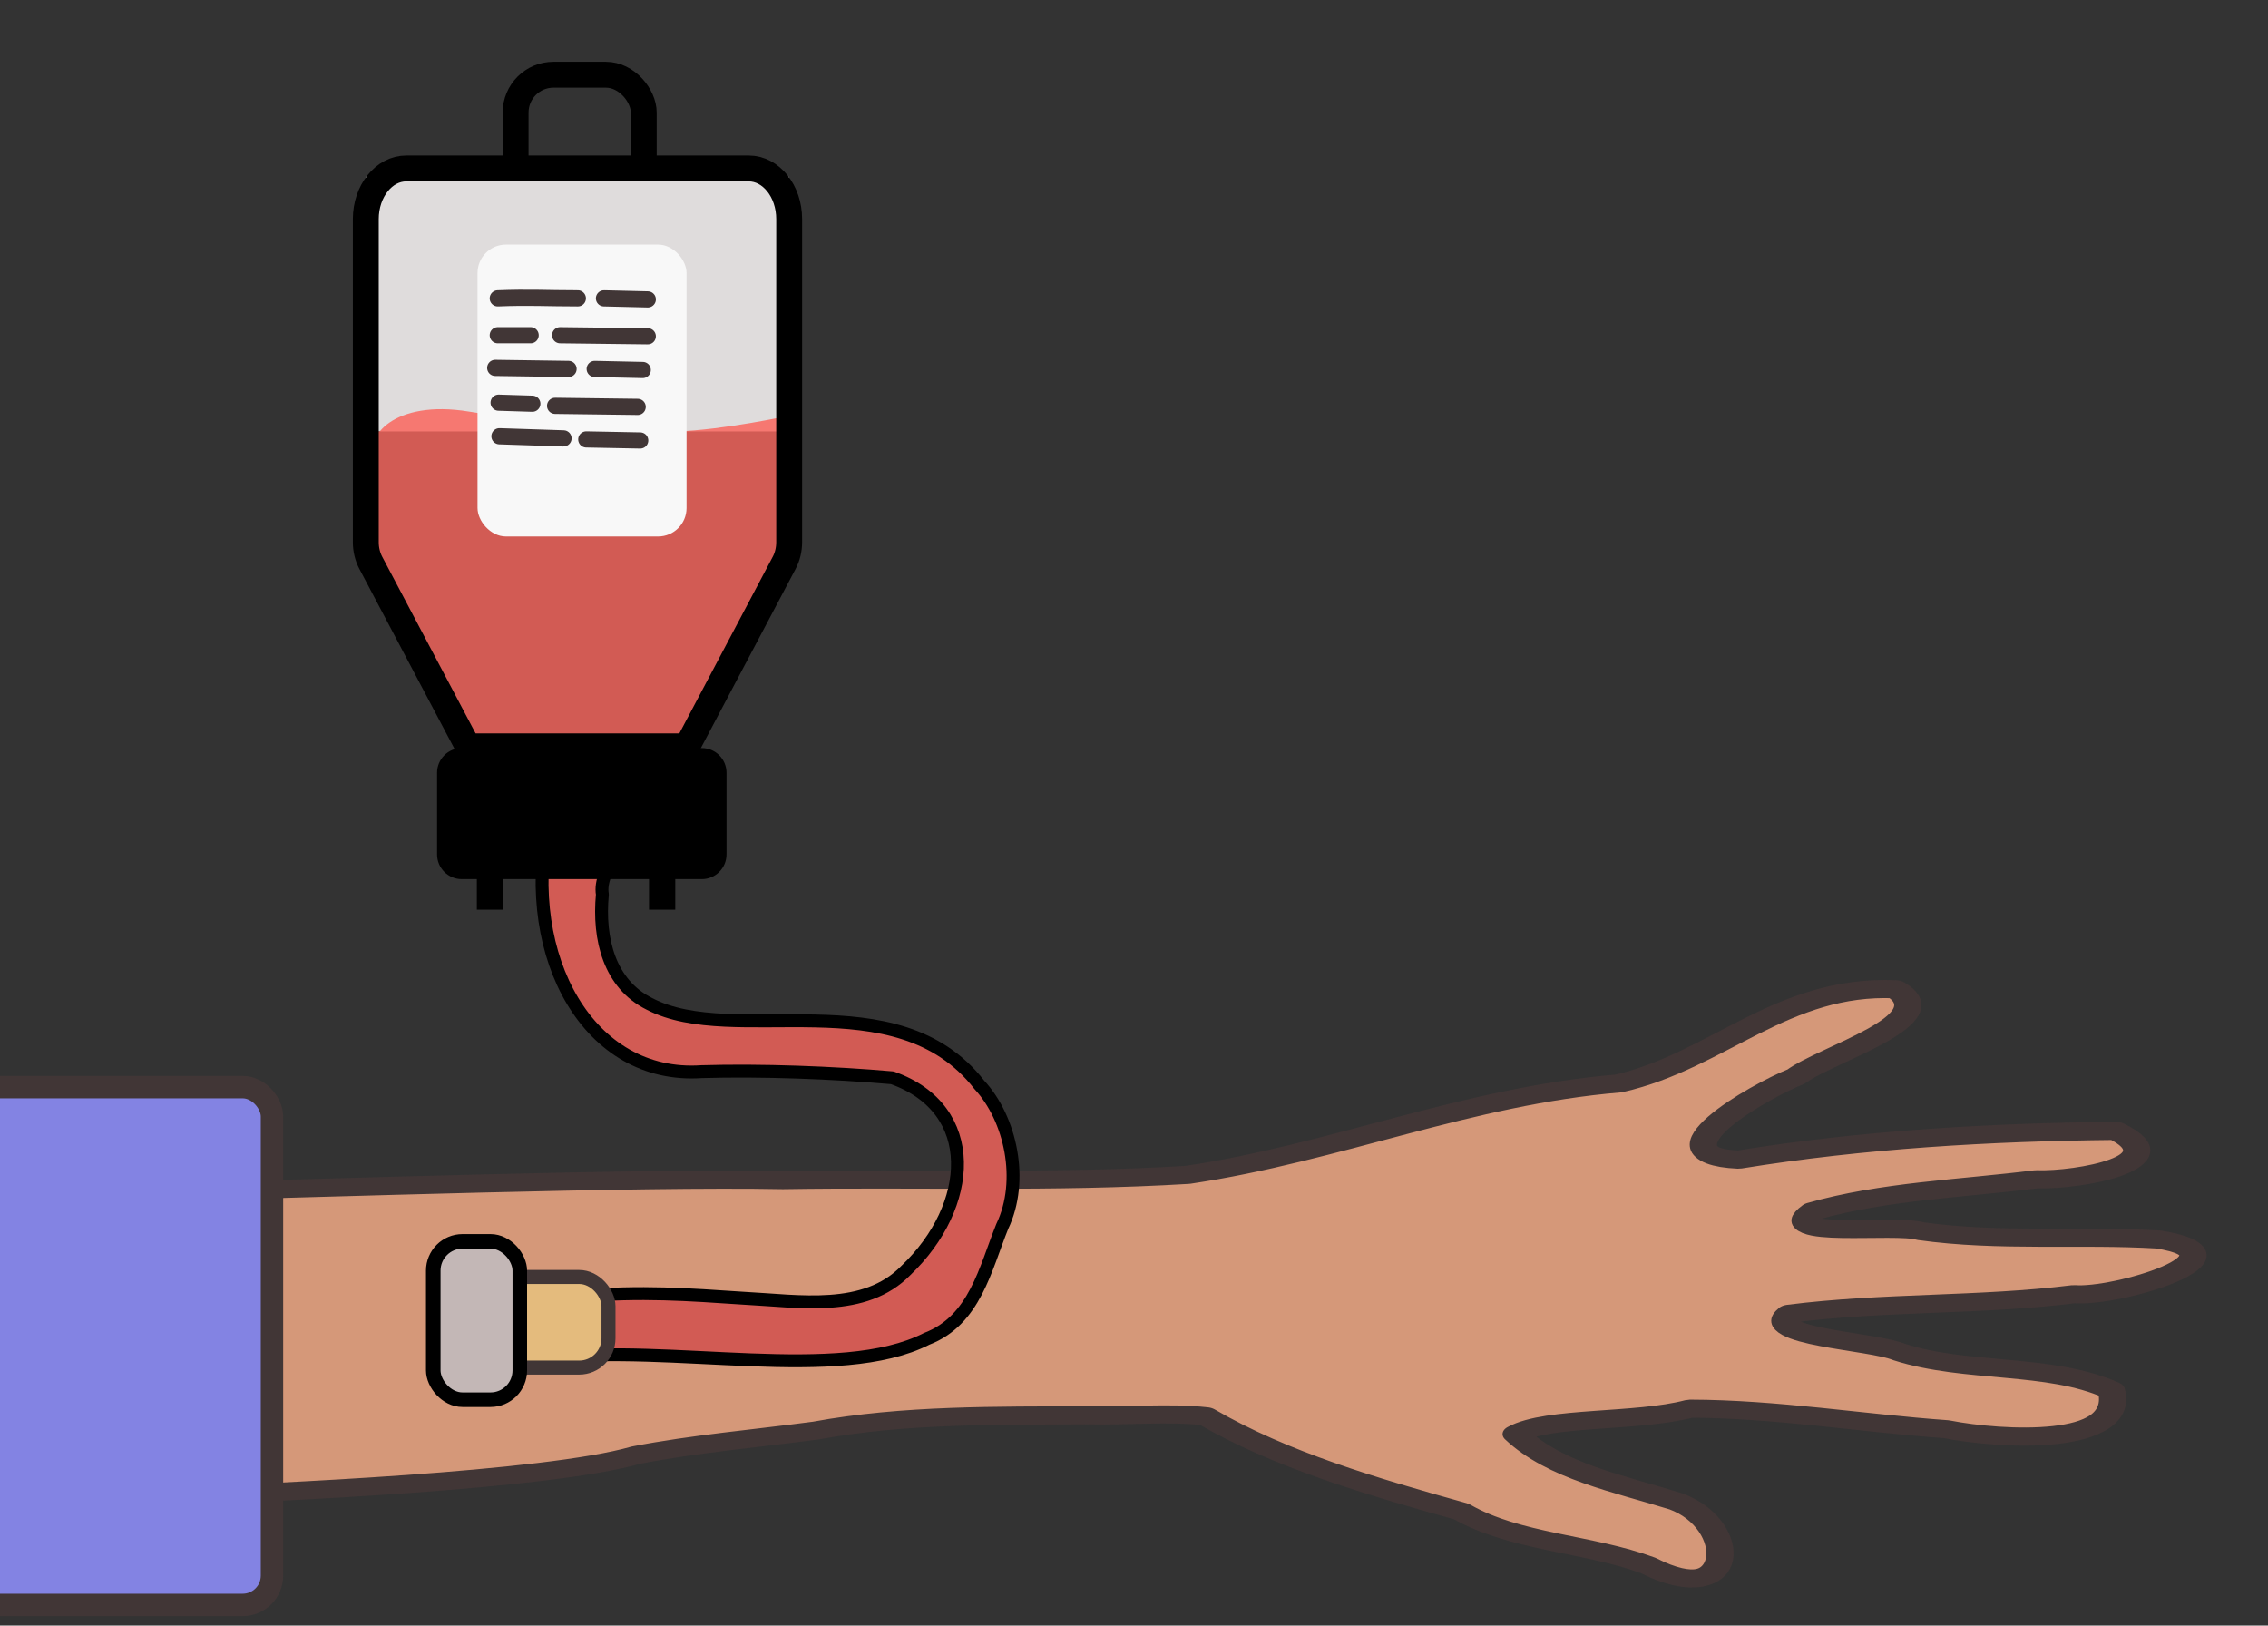
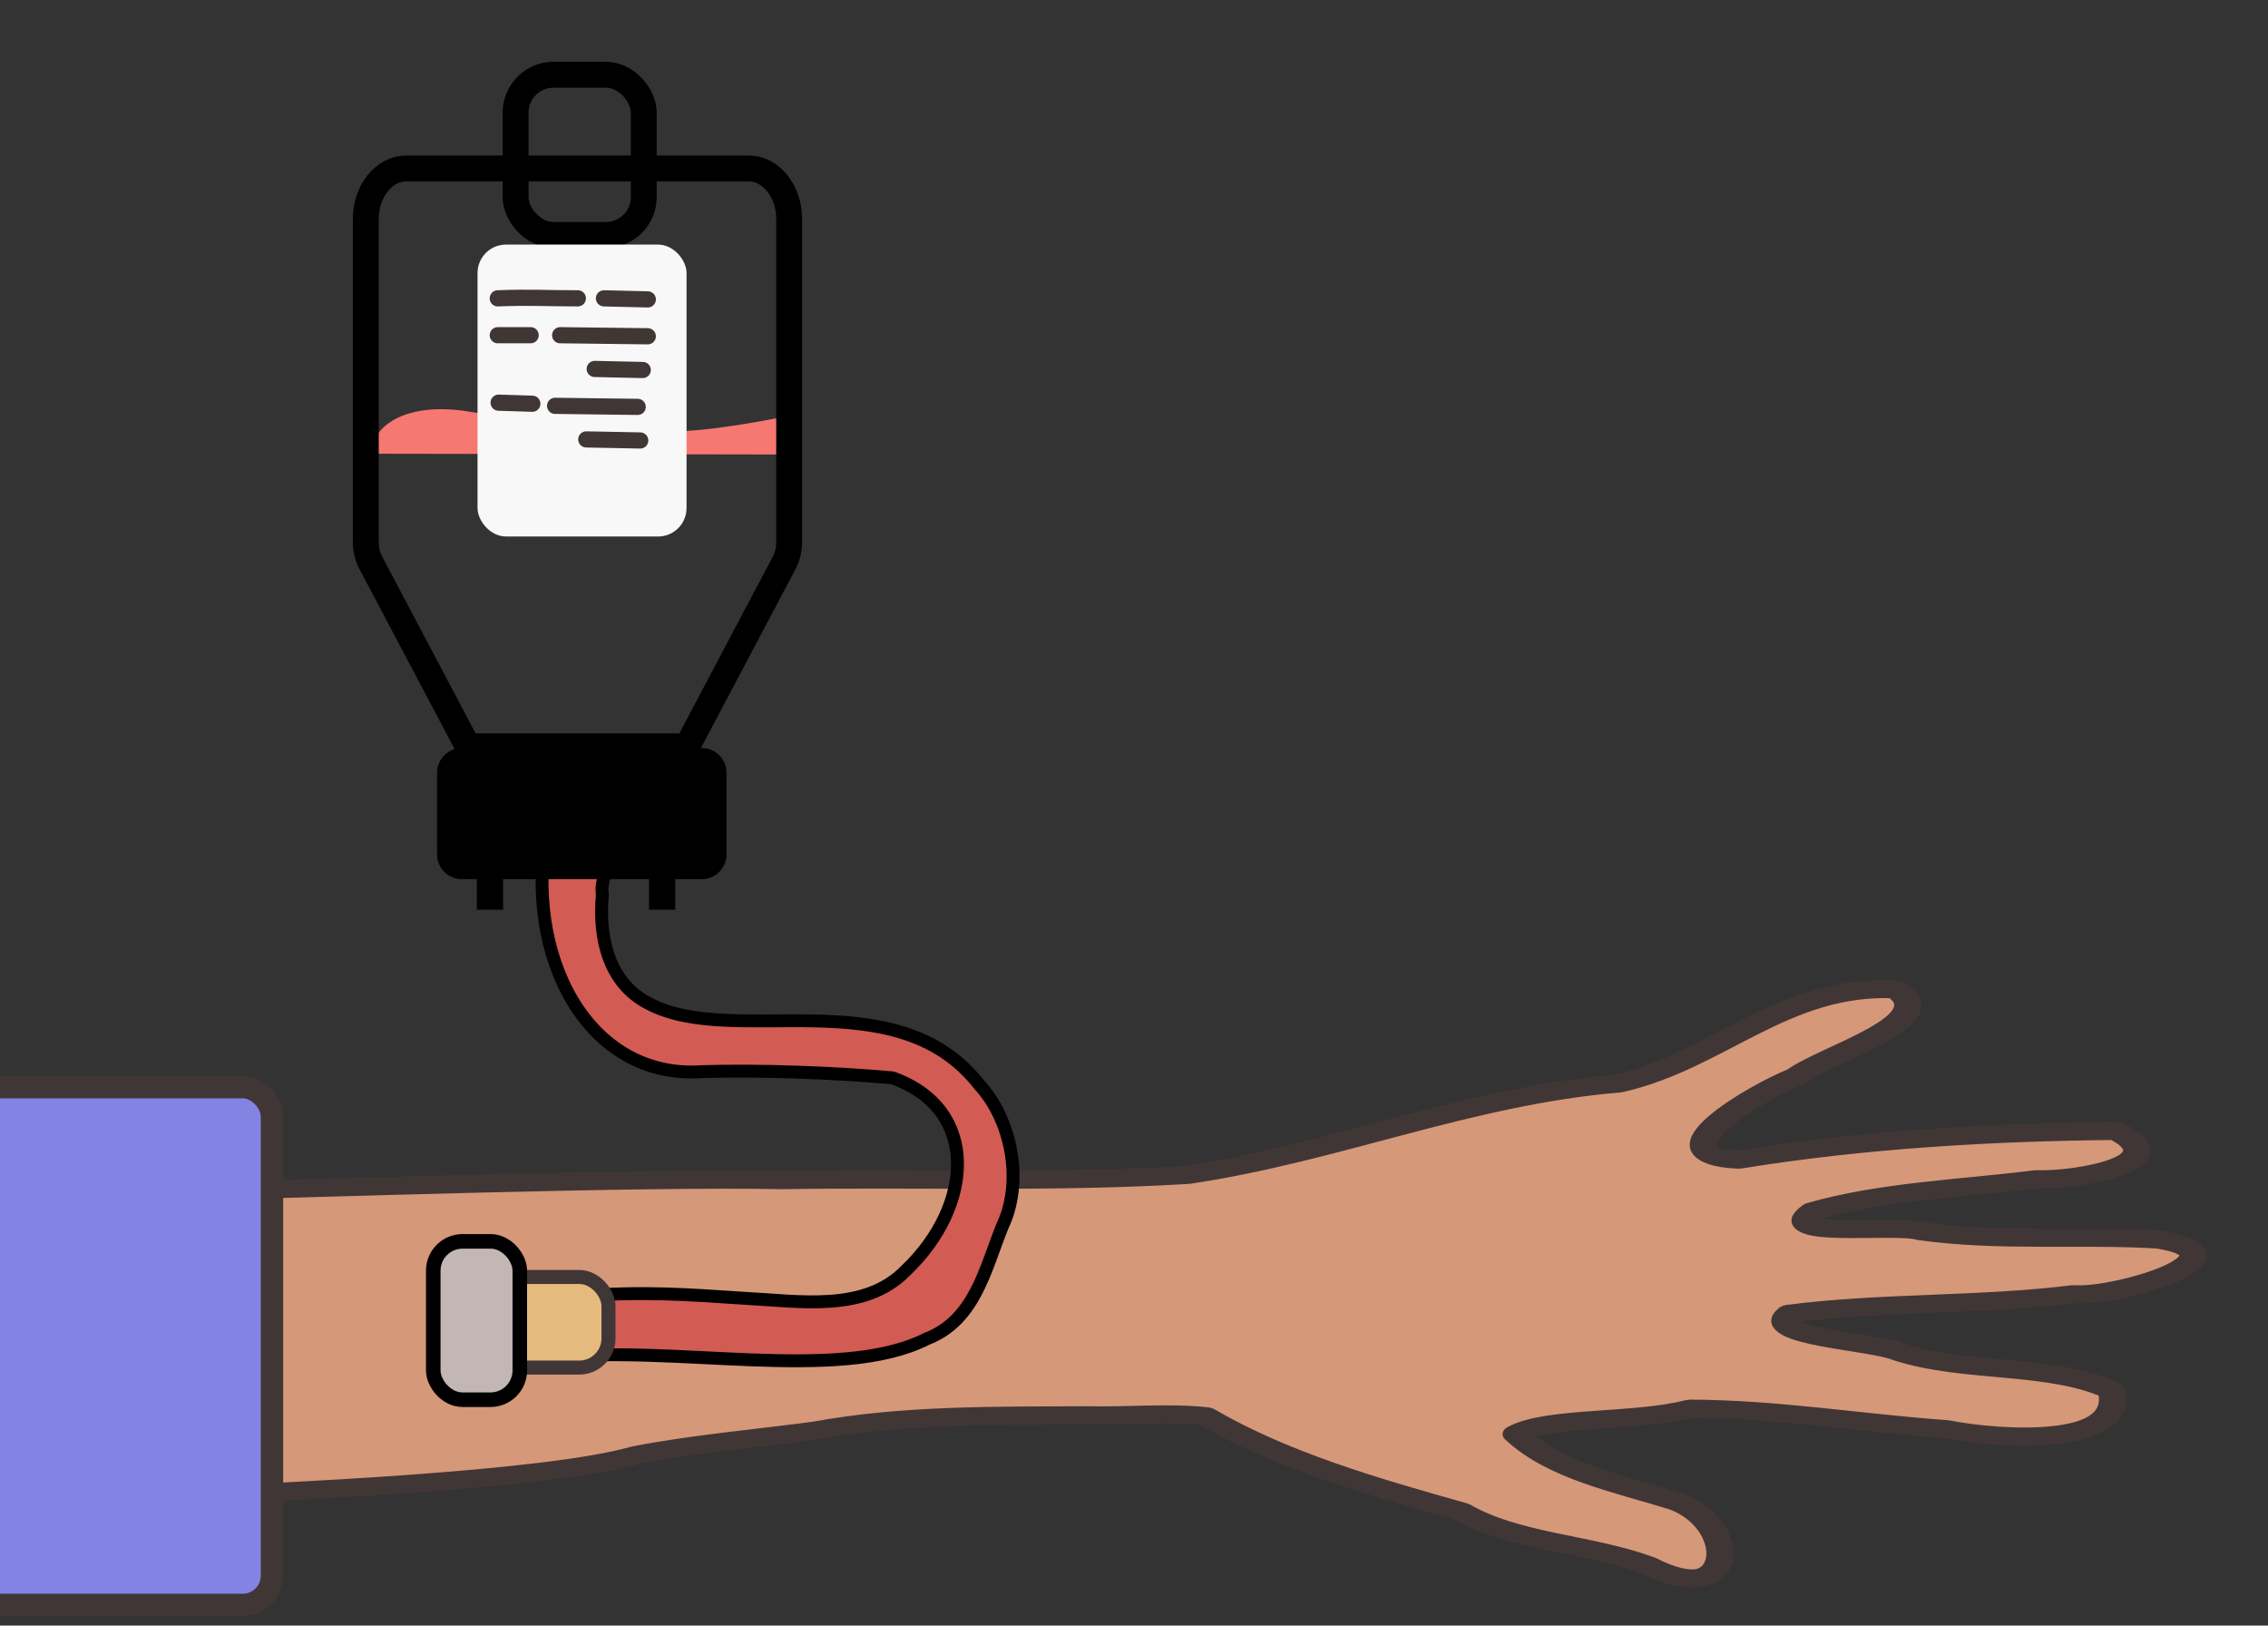
<svg xmlns="http://www.w3.org/2000/svg" xmlns:ns1="http://www.serif.com/" width="307mm" height="220mm" version="1.1" viewBox="0 0 307 220">
  <rect x="0" y="0" width="307" height="220" fill="#333333" stroke="none" />
  <g transform="translate(421.52 -90.614)">
    <g transform="matrix(.379 0 0 .379 -428.47 100.48)" clip-rule="evenodd" fill-rule="evenodd" stroke-linecap="round" stroke-linejoin="round" stroke-miterlimit="1.5">
      <g transform="translate(785.73 161.86)">
        <g transform="translate(0 -2.977)">
          <g transform="matrix(0 .982 -1.477 0 533 731.07)" clip-rule="evenodd" fill="#d59879" fill-rule="evenodd" stroke="#413636" stroke-linecap="round" stroke-linejoin="round" stroke-miterlimit="1.5" stroke-width="6.589">
            <path d="m-499.42 836.92c-1.295-34.582-5.253-111.12-4.222-145.82-0.787-32.61 1.056-65.379-1.912-97.881-7.994-35.684-28.649-67.558-33.231-104.18-8.152-23.903-36.036-39.515-34.269-66.926 11.02-12.373 23.649 16.814 31.726 23.948 5.468 9.153 28.763 36.097 30.241 13.962-7.285-29.881-10-60.526-10.457-91.215 11.324-15.528 18.133 8.666 17.593 19.211 3.405 18.075 4.341 37.05 11.662 54.079 10.252 9.391 4.406-19.866 7.208-26.114 4.014-18.993 1.32-38.346 3.031-57.496 5.748-23.87 21.217 9.909 19.878 20.436 4.259 22.734 2.74 46.126 7.122 68.789 8.393 6.873 9.822-20.015 13.929-26.575 7.861-16.26 3.834-36.228 13.883-51.255 20.579-3.657 18.115 26.6 14.175 39.897-2.227 20.681-7.378 41.173-7.465 61.985 5.088 12.855 2.738 34.192 9.239 42.03 13.523-9.508 18.013-24.852 24.468-38.622 8.55-15.489 39.767-14.793 23.329 6.675-8.079 14.47-8.393 32.179-19.613 45.165-9.157 21.808-18.879 43.823-34.661 61.839-1.49 9.077 4e-3 19.179-0.364 28.641 0.188 22.029-0.371 44.229 5.558 65.65 2.889 14.483 4.845 29.465 8.934 43.492 9.421 21.847 13.541 87.888 15.047 111.3-35.63 1.699-71.452 1.02-107.13 0.456-0.928-0.379-3.33 0.067-3.695-1.474z" fill="#d59879" stroke="#413636" stroke-miterlimit="1.5" stroke-width="6.589" />
          </g>
          <rect transform="translate(-3.4441e-5 7.5121e-7)" x="-583.24" y="-158.23" width="45.764" height="57.211" ry="13.518" clip-rule="evenodd" fill="none" stroke="#000" stroke-linecap="round" stroke-linejoin="round" stroke-miterlimit="1.5" stroke-width="9.245" />
          <rect transform="matrix(-1 0 0 1 -3.4441e-5 7.5121e-7)" x="311.86" y="-58.681" width="192.8" height="267.17" clip-rule="evenodd" fill="none" stroke-linecap="round" stroke-linejoin="round" stroke-miterlimit="1.5" ns1:id="Tavola da disegno1" />
-           <rect transform="matrix(-1 0 0 1 -3.4441e-5 7.5121e-7)" x="485.54" y="-121.77" width="151.21" height="90.918" clip-rule="evenodd" fill="#dfdcdc" fill-rule="evenodd" stroke-linecap="round" stroke-linejoin="round" stroke-miterlimit="1.5" />
          <path transform="translate(-3.4441e-5 7.5121e-7)" d="m-488.5-22.62-144.47-0.269c-4.097-5.253 5.74-19.559 33.123-15.042 23.64 3.9 57.264 7.557 73.967 7.077 16.702-0.481 40.343-5.636 40.343-5.636l-2.962 13.87z" clip-rule="evenodd" fill="#f67871" fill-rule="evenodd" stroke-linecap="round" stroke-linejoin="round" stroke-miterlimit="1.5" />
-           <path transform="translate(-3.4441e-5 7.5121e-7)" d="m-485.54-30.854h-151.21v43.546s36.429 68.892 36.429 68.892h78.348l36.429-68.892v-43.546z" clip-rule="evenodd" fill="#d25b54" fill-rule="evenodd" stroke-linecap="round" stroke-linejoin="round" stroke-miterlimit="1.5" />
          <path transform="translate(-3.4441e-5 7.5121e-7)" d="m-487.31 16.041c1.155-2.184 1.771-4.745 1.771-7.364v-115.37c0-9.976-6.468-18.062-14.448-18.062h-122.31c-7.979 0-14.448 8.086-14.448 18.062v115.37c0 2.619 0.616 5.18 1.771 7.364 7.298 13.802 34.658 65.542 34.658 65.542h78.348s27.36-51.741 34.658-65.542z" clip-rule="evenodd" fill="none" stroke="#000" stroke-linecap="round" stroke-linejoin="round" stroke-miterlimit="1.5" stroke-width="9.245" />
          <path transform="translate(-3.4441e-5 7.5121e-7)" d="m-571.82 109.54c-9.249 47.598 14.809 90.998 55.006 88.222 21.234-0.629 46.889 0.335 68.117 2.195 31.496 11.176 28.944 45.837 4.849 68.792-14.722 15.111-38.185 10.928-57.652 9.939-20.48-1.349-36.354-2.596-59.482-0.717-7.731 0.298-11.765 13.998-10.391 22.075 43.626-5.174 103.56 9.114 134.98-6.888 17.188-6.606 20.863-24.996 26.976-40.149 7.824-16.339 3.025-38.454-8.216-50.563-29.762-38.16-87.395-12.967-117.85-28.908-14.194-7.077-18.273-23.009-16.763-39.063-1.635-9.164 11.042-19.02 1.412-25.097-1.504-0.687-19.343 0.239-20.991 0.161z" clip-rule="evenodd" fill="#d25b54" fill-rule="evenodd" stroke="#000" stroke-linecap="butt" stroke-linejoin="miter" stroke-miterlimit="1.5" stroke-width="4.6" />
          <path transform="translate(-3.4441e-5 7.5121e-7)" d="m-611.29 91.031c0-4.874 3.952-8.825 8.826-8.825h85.726c4.874 0 8.826 3.951 8.826 8.825v29.161c0 4.874-3.952 8.826-8.826 8.826h-85.726c-4.874 0-8.826-3.952-8.826-8.826v-29.161z" clip-rule="evenodd" fill-rule="evenodd" stroke-linecap="round" stroke-linejoin="round" stroke-miterlimit="1.5" />
          <rect transform="translate(-3.4441e-5 7.5121e-7)" x="-602.45" y="271.08" width="52.387" height="32.357" ry="10.462" clip-rule="evenodd" fill="#e4bb7d" fill-rule="evenodd" stroke="#413636" stroke-linecap="round" stroke-linejoin="round" stroke-miterlimit="1.5" stroke-width="5" />
          <rect transform="translate(-3.4441e-5 7.5121e-7)" x="-612.65" y="258.36" width="30.908" height="56.55" ry="10.462" clip-rule="evenodd" fill="#c3b7b6" fill-rule="evenodd" stroke="#000" stroke-linecap="round" stroke-linejoin="round" stroke-miterlimit="1.5" stroke-width="5.2" />
          <rect transform="translate(-3.4441e-5 7.5121e-7)" x="-535.59" y="112.73" width="9.375" height="27.199" rx="0" ry="4.688" clip-rule="evenodd" fill-rule="evenodd" />
          <rect transform="translate(-3.4441e-5 7.5121e-7)" x="-597.08" y="112.73" width="9.375" height="27.199" rx="0" ry="4.688" clip-rule="evenodd" fill-rule="evenodd" />
          <rect transform="translate(-3.4441e-5 7.5121e-7)" x="-596.84" y="-97.576" width="74.656" height="104.24" ry="10.161" clip-rule="evenodd" fill="#f8f8f8" fill-rule="evenodd" />
          <path transform="translate(-3.4441e-5 7.5121e-7)" d="m-589.61-78.383c11.337-0.454 17.258 0 28.598 0" clip-rule="evenodd" fill="none" stroke="#413636" stroke-linecap="round" stroke-linejoin="round" stroke-miterlimit="1.5" stroke-width="5.778" />
          <path transform="translate(-3.4441e-5 7.5121e-7)" d="m-551.68-78.383 15.654 0.376" clip-rule="evenodd" fill="none" stroke="#413636" stroke-linecap="round" stroke-linejoin="round" stroke-miterlimit="1.5" stroke-width="5.778" />
          <path transform="translate(-3.4441e-5 7.5121e-7)" d="m-589.61-65.211h11.74" clip-rule="evenodd" fill="none" stroke="#413636" stroke-linecap="round" stroke-linejoin="round" stroke-miterlimit="1.5" stroke-width="5.778" />
          <path transform="translate(-3.4441e-5 7.5121e-7)" d="m-567.34-65.211 31.307 0.376" clip-rule="evenodd" fill="none" stroke="#413636" stroke-linecap="round" stroke-linejoin="round" stroke-miterlimit="1.5" stroke-width="5.778" />
-           <path transform="translate(-3.4441e-5 7.5121e-7)" d="m-590.52-53.545 26.19 0.376" clip-rule="evenodd" fill="none" stroke="#413636" stroke-linecap="round" stroke-linejoin="round" stroke-miterlimit="1.5" stroke-width="5.778" />
          <path transform="translate(-3.4441e-5 7.5121e-7)" d="m-554.99-53.168 17.159 0.376" clip-rule="evenodd" fill="none" stroke="#413636" stroke-linecap="round" stroke-linejoin="round" stroke-miterlimit="1.5" stroke-width="5.778" />
          <path transform="translate(-3.4441e-5 7.5121e-7)" d="m-589.31-41.126 12.041 0.376" clip-rule="evenodd" fill="none" stroke="#413636" stroke-linecap="round" stroke-linejoin="round" stroke-miterlimit="1.5" stroke-width="5.778" />
          <path transform="translate(-3.4441e-5 7.5121e-7)" d="m-569.14-39.997 29.501 0.376" clip-rule="evenodd" fill="none" stroke="#413636" stroke-linecap="round" stroke-linejoin="round" stroke-miterlimit="1.5" stroke-width="5.778" />
-           <path transform="translate(-3.4441e-5 7.5121e-7)" d="m-589.01-29.133 22.879 0.753h-0.602" clip-rule="evenodd" fill="none" stroke="#413636" stroke-linecap="round" stroke-linejoin="round" stroke-miterlimit="1.5" stroke-width="5.778" />
          <path transform="translate(-3.4441e-5 7.5121e-7)" d="m-558-28.004 19.266 0.376" clip-rule="evenodd" fill="none" stroke="#413636" stroke-linecap="round" stroke-linejoin="round" stroke-miterlimit="1.5" stroke-width="5.778" />
          <rect x="-782.73" y="203.29" width="112.48" height="184.9" ry="10.462" fill="#8383e3" fill-rule="evenodd" stroke="#413636" stroke-linecap="round" stroke-linejoin="round" stroke-miterlimit="1.5" stroke-width="8" />
        </g>
      </g>
    </g>
  </g>
</svg>